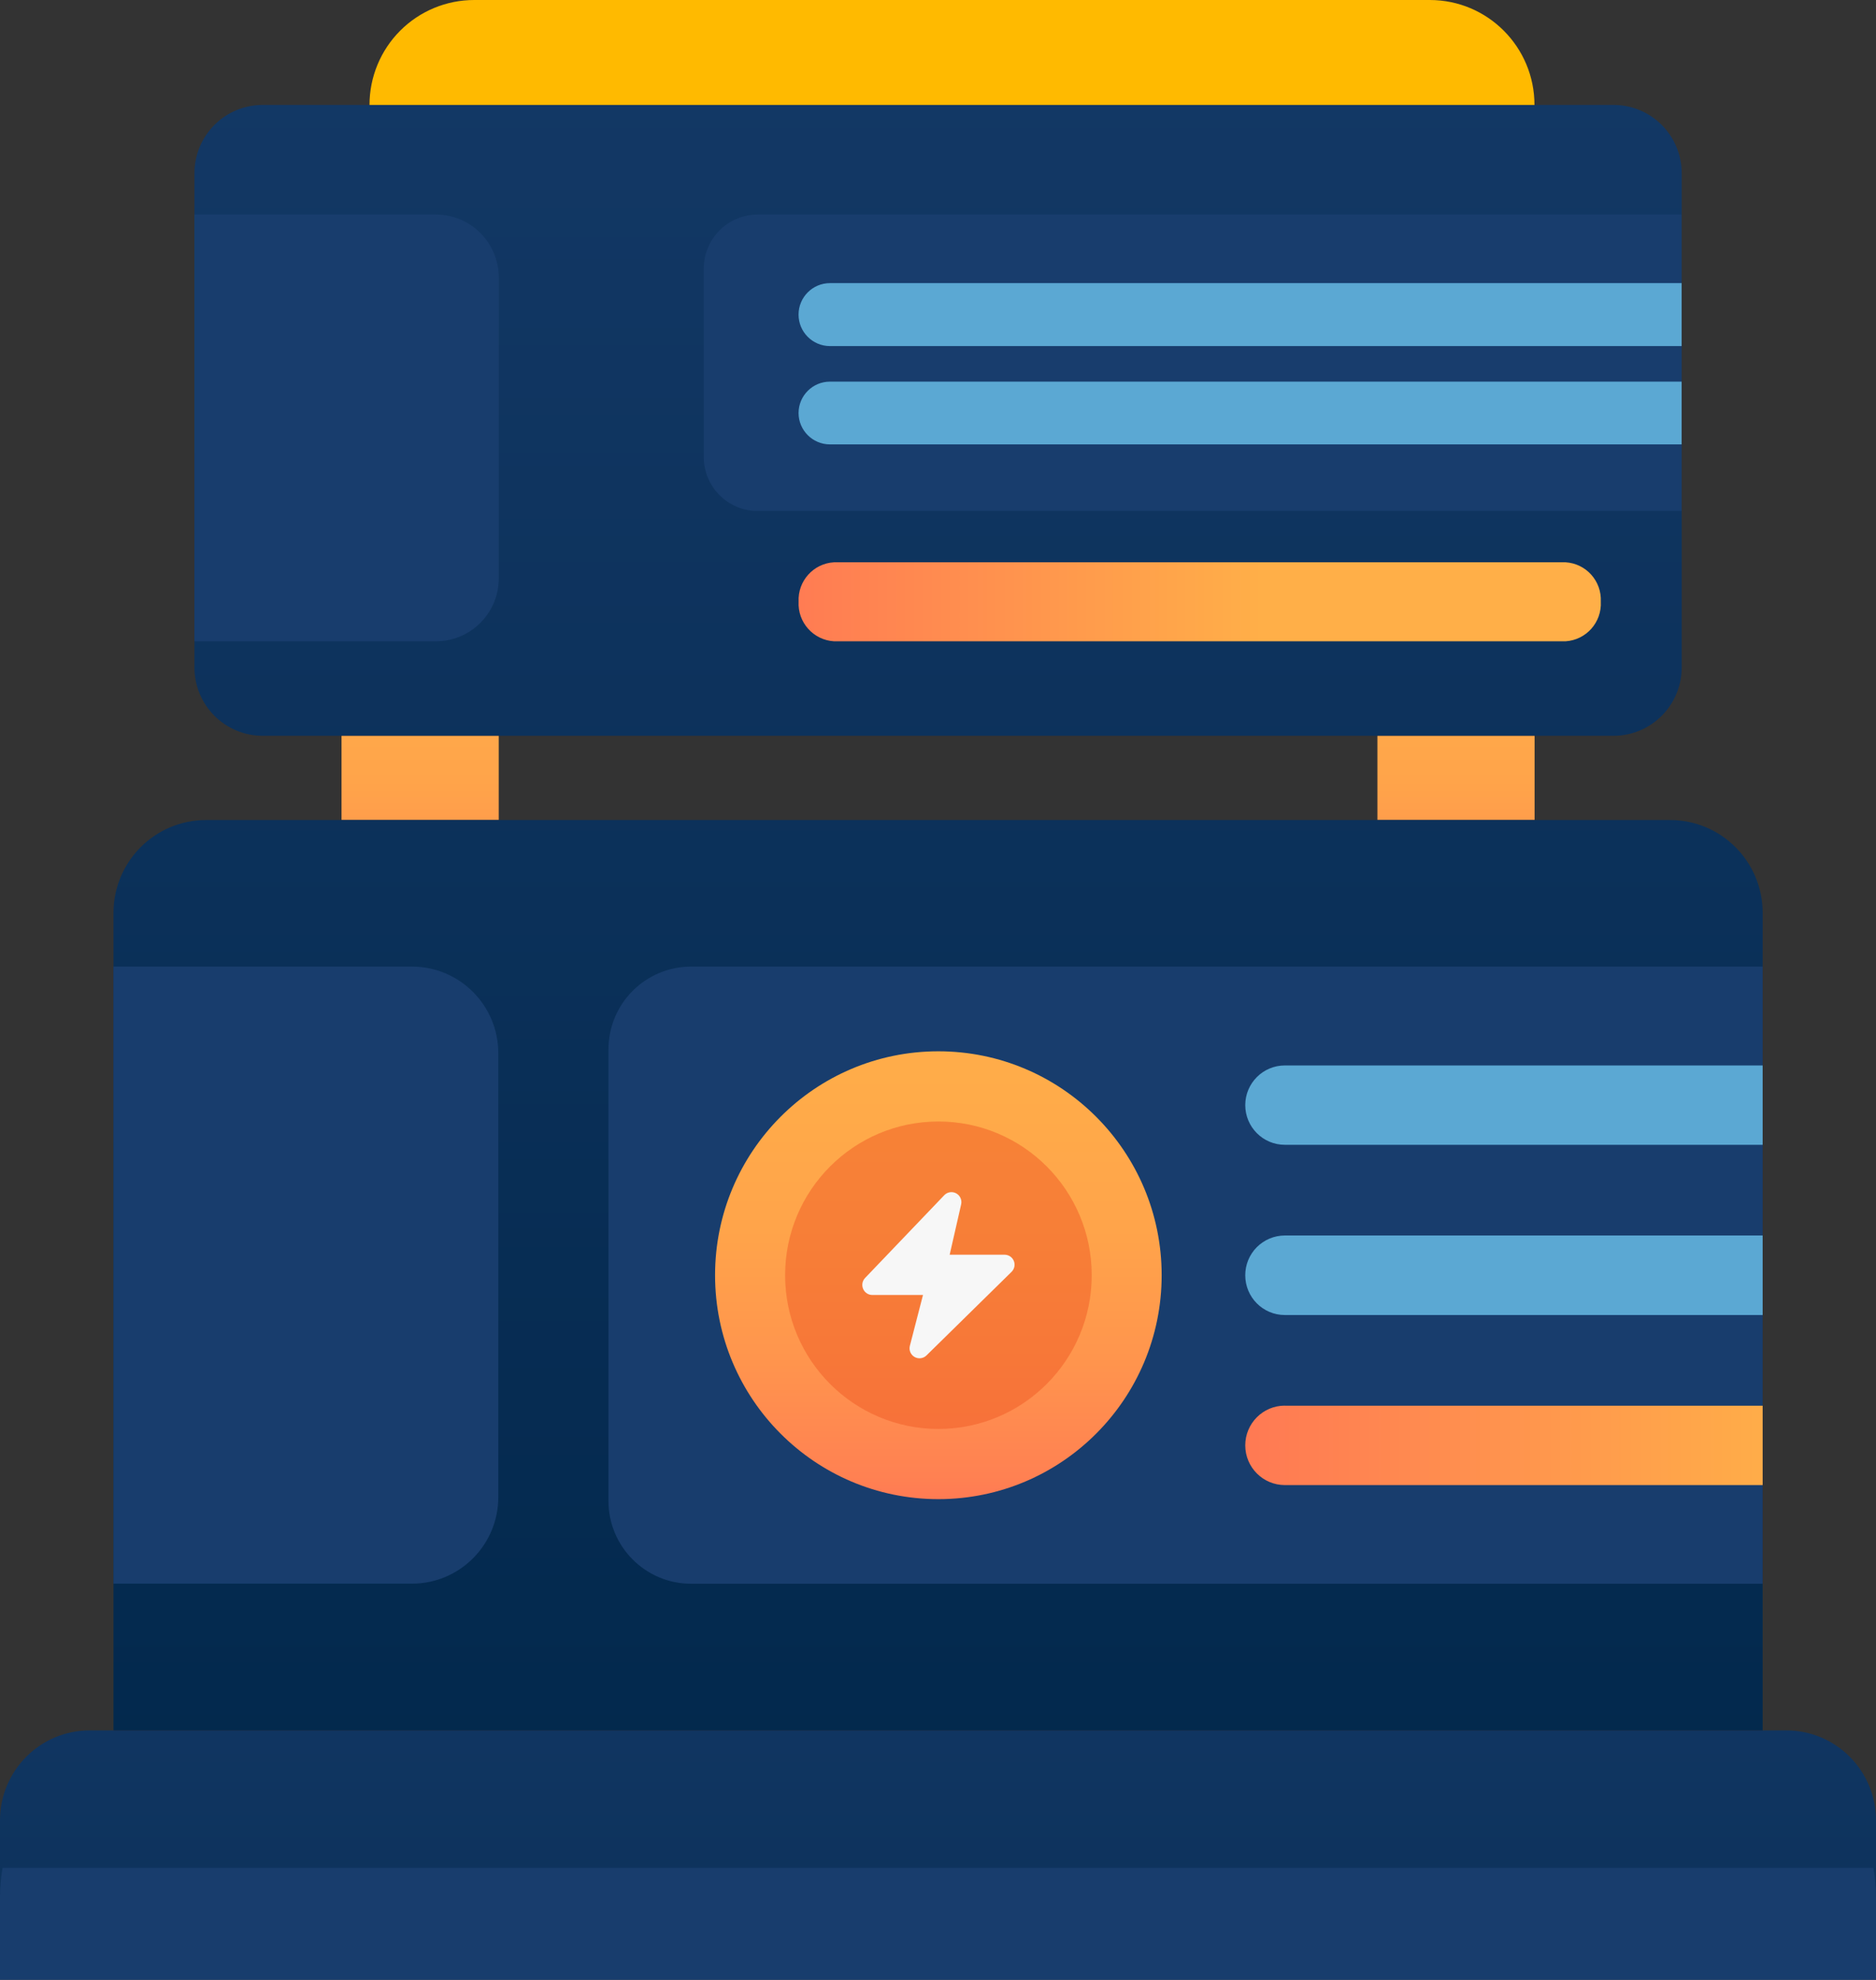
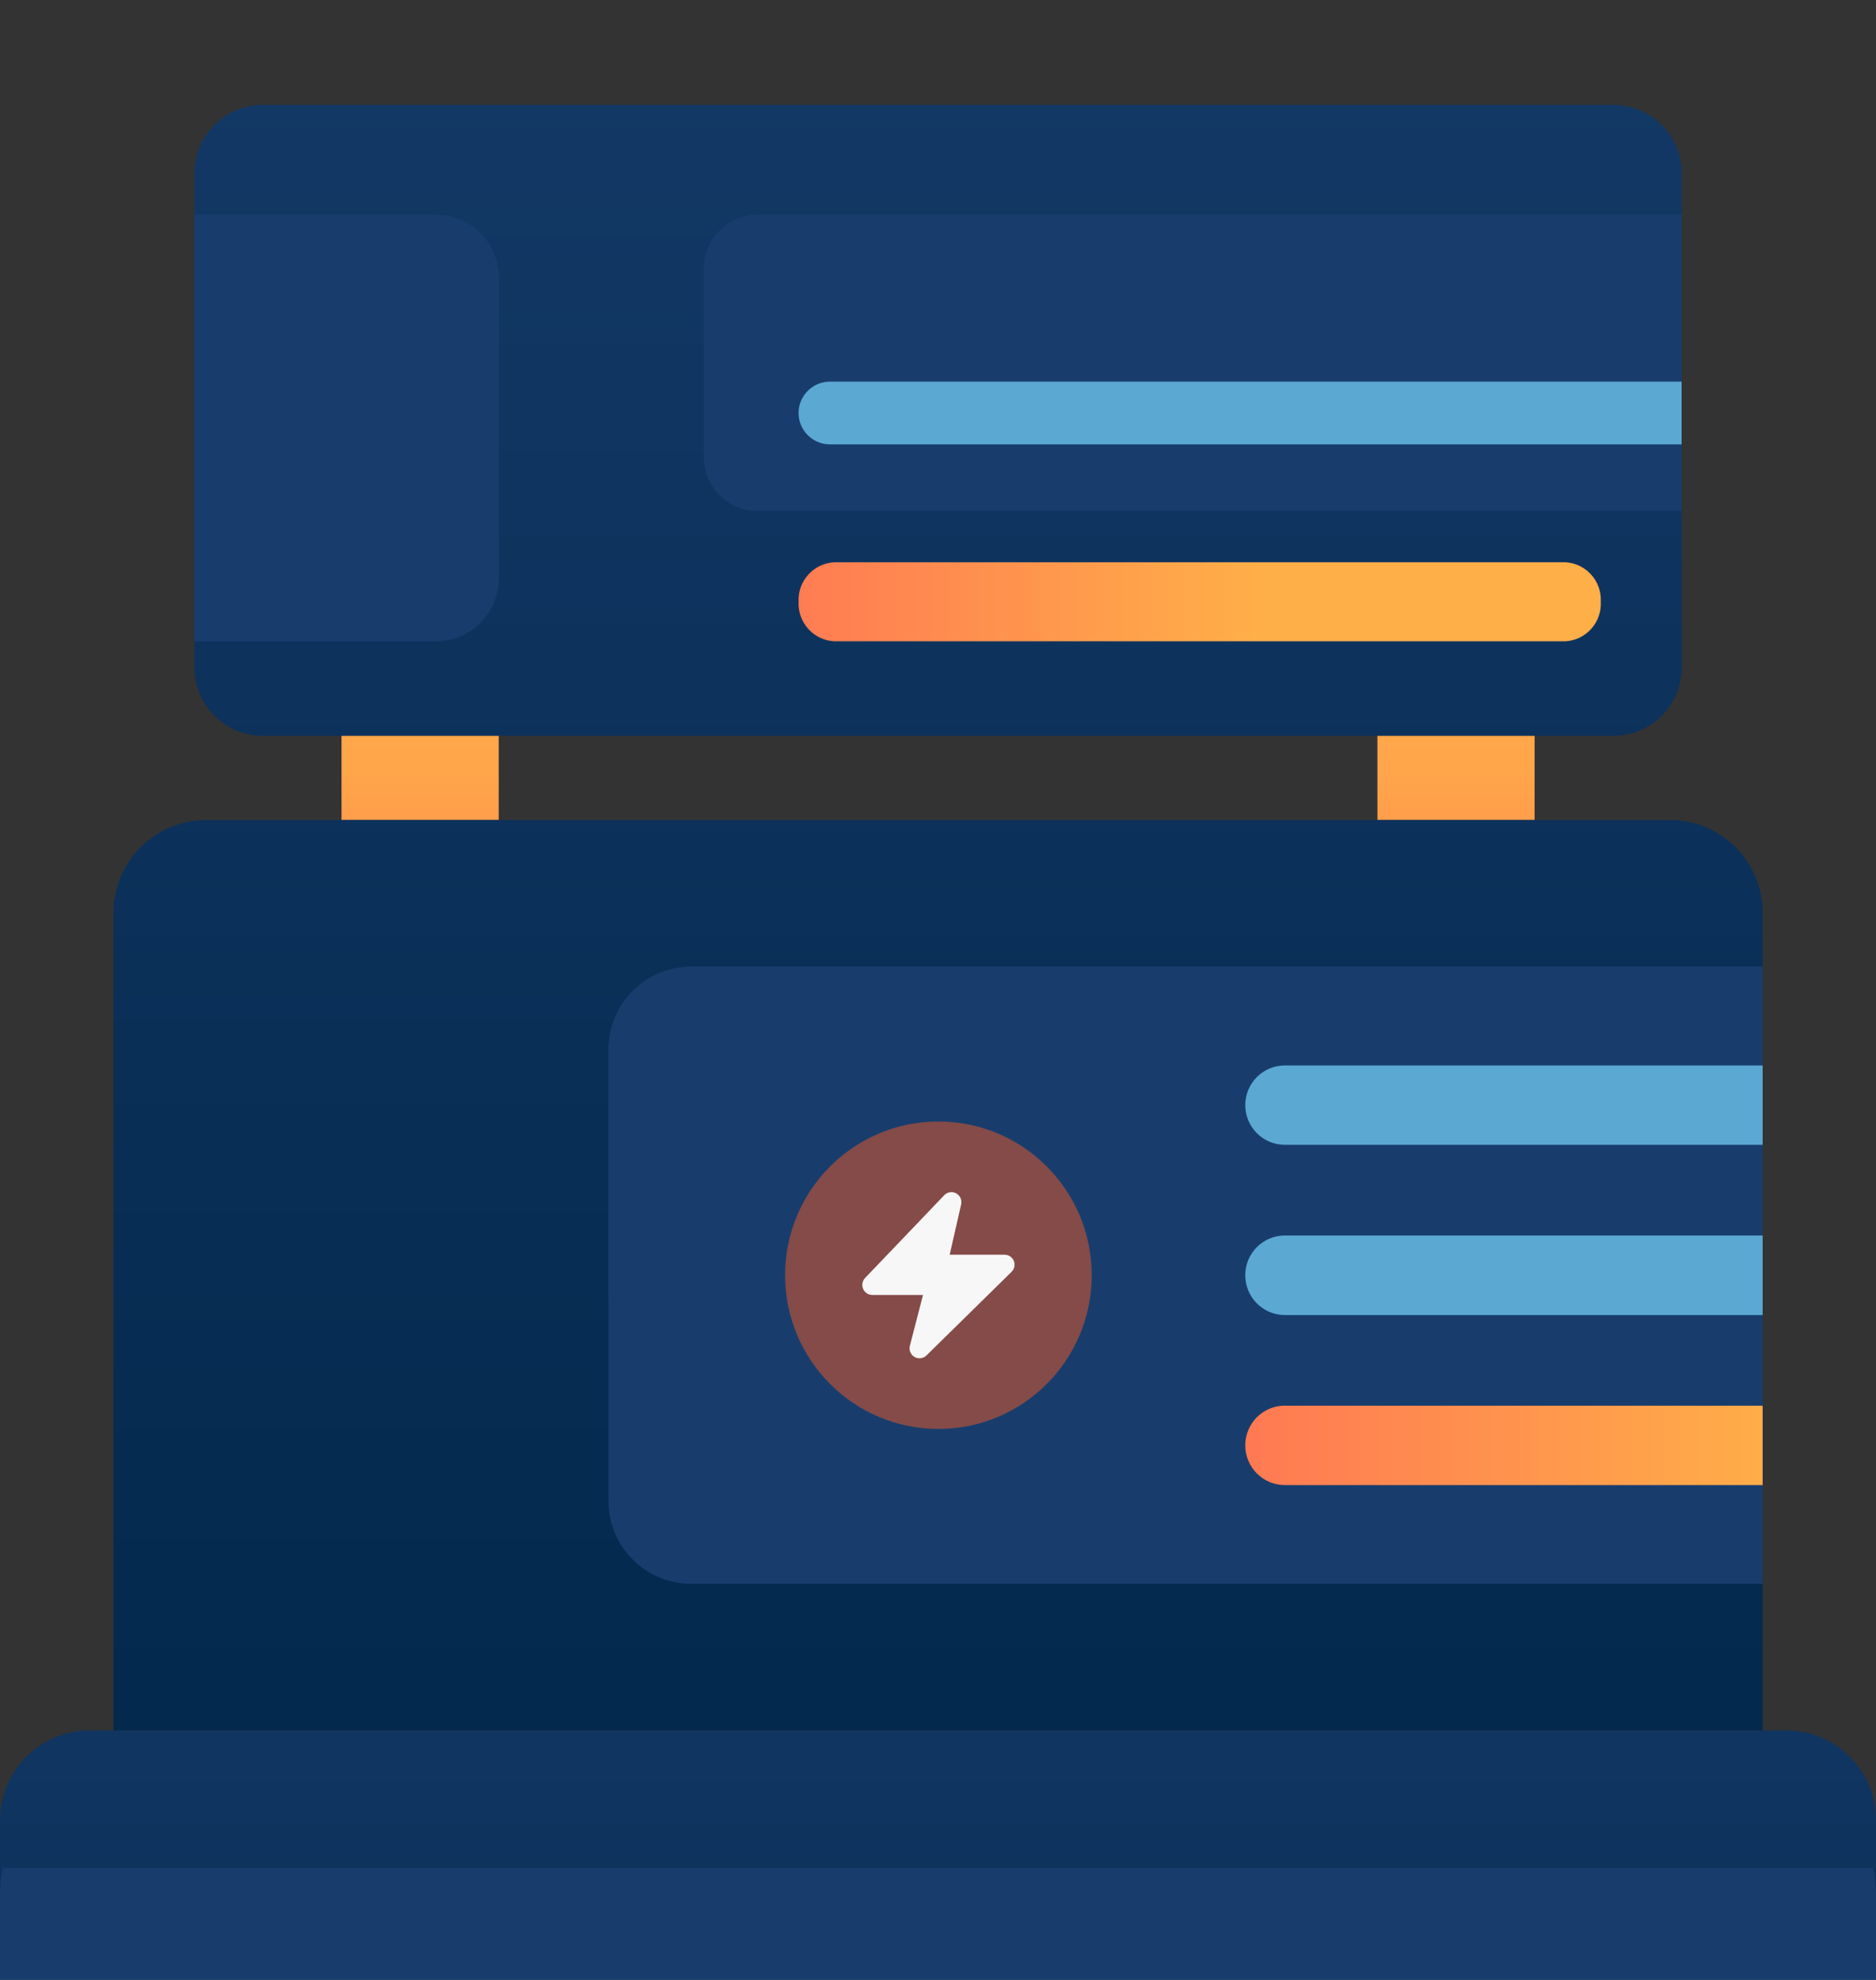
<svg xmlns="http://www.w3.org/2000/svg" width="109" height="115" viewBox="0 0 109 115" fill="none">
  <rect x="0" y="0" width="109" height="115" fill="#333333" stroke="none" />
  <path fill-rule="evenodd" clip-rule="evenodd" d="M15.258 6.095H93.75C93.815 6.095 93.88 6.097 93.945 6.1C94.01 6.103 94.074 6.108 94.139 6.114C94.203 6.121 94.267 6.129 94.331 6.138C94.395 6.148 94.459 6.159 94.523 6.172C94.587 6.184 94.65 6.198 94.713 6.214C94.776 6.23 94.838 6.247 94.9 6.266C94.962 6.285 95.024 6.305 95.085 6.327C95.146 6.349 95.206 6.373 95.266 6.398C95.326 6.422 95.385 6.449 95.444 6.477C95.503 6.504 95.561 6.534 95.618 6.564C95.675 6.595 95.731 6.627 95.787 6.66C95.843 6.694 95.897 6.728 95.951 6.765C96.005 6.801 96.058 6.838 96.11 6.877C96.162 6.916 96.213 6.956 96.264 6.997C96.314 7.038 96.363 7.08 96.411 7.124C96.459 7.168 96.506 7.213 96.552 7.258C96.597 7.304 96.642 7.352 96.686 7.4C96.729 7.448 96.771 7.497 96.813 7.547C96.854 7.598 96.894 7.649 96.932 7.701C96.971 7.753 97.008 7.806 97.044 7.86C97.08 7.914 97.115 7.969 97.148 8.025C97.182 8.081 97.214 8.137 97.244 8.195C97.275 8.252 97.304 8.31 97.331 8.369C97.359 8.428 97.385 8.487 97.41 8.547C97.435 8.607 97.458 8.668 97.48 8.729C97.502 8.79 97.522 8.852 97.541 8.914C97.56 8.976 97.577 9.039 97.593 9.102C97.609 9.165 97.623 9.228 97.636 9.292C97.648 9.356 97.659 9.42 97.669 9.484C97.678 9.548 97.687 9.613 97.693 9.678C97.699 9.742 97.704 9.807 97.707 9.872C97.71 9.937 97.712 10.002 97.712 10.067V38.769C97.712 38.834 97.71 38.899 97.707 38.964C97.704 39.029 97.699 39.094 97.693 39.158C97.687 39.223 97.678 39.288 97.669 39.352C97.659 39.416 97.648 39.48 97.636 39.544C97.623 39.608 97.609 39.671 97.593 39.734C97.577 39.797 97.56 39.86 97.541 39.922C97.522 39.984 97.502 40.046 97.48 40.107C97.458 40.168 97.435 40.229 97.41 40.289C97.385 40.349 97.359 40.409 97.331 40.467C97.304 40.526 97.275 40.584 97.244 40.642C97.214 40.699 97.182 40.755 97.148 40.811C97.115 40.867 97.08 40.922 97.044 40.976C97.008 41.03 96.971 41.083 96.932 41.135C96.894 41.187 96.854 41.239 96.813 41.289C96.771 41.339 96.729 41.388 96.686 41.437C96.642 41.485 96.597 41.532 96.552 41.578C96.506 41.624 96.459 41.668 96.411 41.712C96.363 41.756 96.314 41.798 96.264 41.839C96.213 41.881 96.162 41.921 96.11 41.959C96.058 41.998 96.005 42.035 95.951 42.072C95.897 42.108 95.843 42.142 95.787 42.176C95.731 42.209 95.675 42.241 95.618 42.272C95.561 42.303 95.503 42.332 95.444 42.36C95.385 42.387 95.326 42.414 95.266 42.439C95.206 42.464 95.146 42.487 95.085 42.509C95.024 42.531 94.962 42.551 94.9 42.57C94.838 42.589 94.776 42.606 94.713 42.622C94.65 42.638 94.587 42.652 94.523 42.665C94.459 42.677 94.395 42.688 94.331 42.698C94.267 42.708 94.203 42.715 94.139 42.722C94.074 42.728 94.01 42.733 93.945 42.736C93.88 42.739 93.815 42.741 93.75 42.741H15.258C15.194 42.741 15.129 42.739 15.064 42.736C14.999 42.733 14.935 42.728 14.87 42.722C14.806 42.715 14.741 42.708 14.677 42.698C14.613 42.688 14.549 42.677 14.486 42.665C14.422 42.652 14.359 42.638 14.296 42.622C14.233 42.606 14.171 42.589 14.108 42.57C14.046 42.551 13.985 42.531 13.924 42.509C13.863 42.487 13.802 42.464 13.742 42.439C13.682 42.414 13.623 42.387 13.565 42.36C13.506 42.332 13.448 42.303 13.391 42.272C13.334 42.241 13.277 42.209 13.222 42.176C13.166 42.142 13.111 42.108 13.057 42.072C13.004 42.035 12.951 41.998 12.899 41.959C12.847 41.921 12.795 41.881 12.745 41.839C12.695 41.798 12.646 41.756 12.598 41.712C12.55 41.668 12.503 41.624 12.457 41.578C12.411 41.532 12.367 41.485 12.323 41.437C12.28 41.388 12.237 41.339 12.196 41.289C12.155 41.239 12.115 41.187 12.076 41.135C12.038 41.083 12.001 41.03 11.964 40.976C11.928 40.922 11.894 40.867 11.861 40.811C11.827 40.755 11.795 40.699 11.765 40.642C11.734 40.584 11.705 40.526 11.677 40.467C11.649 40.409 11.623 40.349 11.598 40.289C11.574 40.229 11.55 40.168 11.528 40.107C11.507 40.046 11.486 39.984 11.467 39.922C11.449 39.86 11.431 39.797 11.416 39.734C11.4 39.671 11.386 39.608 11.373 39.544C11.36 39.48 11.349 39.416 11.34 39.352C11.33 39.288 11.322 39.223 11.316 39.158C11.31 39.094 11.305 39.029 11.302 38.964C11.299 38.899 11.297 38.834 11.297 38.769V10.067C11.297 10.002 11.299 9.937 11.302 9.872C11.305 9.807 11.31 9.742 11.316 9.678C11.322 9.613 11.33 9.548 11.34 9.484C11.349 9.42 11.36 9.356 11.373 9.292C11.386 9.228 11.4 9.165 11.416 9.102C11.431 9.039 11.449 8.976 11.467 8.914C11.486 8.852 11.507 8.79 11.528 8.729C11.55 8.668 11.574 8.607 11.598 8.547C11.623 8.487 11.649 8.428 11.677 8.369C11.705 8.31 11.734 8.252 11.765 8.195C11.795 8.137 11.827 8.081 11.861 8.025C11.894 7.969 11.928 7.914 11.964 7.86C12.001 7.806 12.038 7.753 12.076 7.701C12.115 7.649 12.155 7.598 12.196 7.547C12.237 7.497 12.28 7.448 12.323 7.4C12.367 7.352 12.411 7.304 12.457 7.258C12.503 7.213 12.55 7.168 12.598 7.124C12.646 7.08 12.695 7.038 12.745 6.997C12.795 6.956 12.847 6.916 12.899 6.877C12.951 6.838 13.004 6.801 13.057 6.765C13.111 6.728 13.166 6.694 13.222 6.66C13.277 6.627 13.334 6.595 13.391 6.564C13.448 6.534 13.506 6.504 13.565 6.477C13.623 6.449 13.682 6.422 13.742 6.398C13.802 6.373 13.863 6.349 13.924 6.327C13.985 6.305 14.046 6.285 14.108 6.266C14.171 6.247 14.233 6.23 14.296 6.214C14.359 6.198 14.422 6.184 14.486 6.172C14.549 6.159 14.613 6.148 14.677 6.138C14.741 6.129 14.806 6.121 14.87 6.114C14.935 6.108 14.999 6.103 15.064 6.1C15.129 6.097 15.194 6.095 15.258 6.095Z" fill="url(#paint0_linear_3496_109517)" />
  <path fill-rule="evenodd" clip-rule="evenodd" d="M44.017 12.465H97.7V29.681H44.017C42.291 29.681 40.891 28.278 40.891 26.547V15.594C40.894 13.865 42.292 12.465 44.017 12.465Z" fill="#183D6D" />
-   <path fill-rule="evenodd" clip-rule="evenodd" d="M46.398 18.275C46.398 19.285 47.215 20.103 48.222 20.103H97.706V16.447H48.222C47.215 16.447 46.398 17.266 46.398 18.275Z" fill="#5BA8D3" />
  <path fill-rule="evenodd" clip-rule="evenodd" d="M46.398 23.997C46.404 25.002 47.219 25.814 48.222 25.814H97.706V22.169H48.222C47.215 22.169 46.398 22.987 46.398 23.997H46.398Z" fill="#5BA8D3" />
  <path fill-rule="evenodd" clip-rule="evenodd" d="M90.967 37.252H48.456C47.257 37.181 46.339 36.153 46.401 34.95C46.345 33.751 47.262 32.731 48.456 32.663H90.967C92.158 32.737 93.068 33.755 93.011 34.95C93.074 36.149 92.163 37.175 90.967 37.252Z" fill="url(#paint1_linear_3496_109517)" />
  <path fill-rule="evenodd" clip-rule="evenodd" d="M19.844 42.746H28.977V47.635H19.844V42.746Z" fill="url(#paint2_linear_3496_109517)" />
  <path fill-rule="evenodd" clip-rule="evenodd" d="M80.031 42.746H89.164V47.635H80.031V42.746Z" fill="url(#paint3_linear_3496_109517)" />
-   <path fill-rule="evenodd" clip-rule="evenodd" d="M27.554 2.27997e-06H83.076C86.434 2.27997e-06 89.156 2.729 89.156 6.095H21.469C21.469 4.478 22.11 2.927 23.251 1.783C24.393 0.64 25.94 -0.001 27.554 2.27997e-06Z" fill="#FFBA00" />
  <path fill-rule="evenodd" clip-rule="evenodd" d="M5.213 100.518H103.787C106.666 100.518 109 102.857 109 105.744V115H0V105.738C0.003 102.854 2.336 100.518 5.213 100.518Z" fill="url(#paint4_linear_3496_109517)" />
  <path fill-rule="evenodd" clip-rule="evenodd" d="M0 110.195V114.995H109V110.195C108.999 109.629 108.95 109.063 108.853 108.504H0.147C0.05 109.063 0.001 109.629 0 110.195Z" fill="#183D6D" />
  <path fill-rule="evenodd" clip-rule="evenodd" d="M11.975 47.635H97.034C100.005 47.635 102.415 50.05 102.415 53.03V100.518H6.594V53.025C6.597 50.047 9.005 47.635 11.975 47.635Z" fill="url(#paint5_linear_3496_109517)" />
  <path fill-rule="evenodd" clip-rule="evenodd" d="M40.154 56.149H102.413V91.999H40.154C37.502 91.999 35.352 89.843 35.352 87.184V60.964C35.352 59.687 35.858 58.462 36.758 57.559C37.659 56.656 38.881 56.149 40.154 56.149Z" fill="#183D6D" />
-   <path fill-rule="evenodd" clip-rule="evenodd" d="M54.521 87.084C61.686 87.084 67.495 81.26 67.495 74.076C67.495 66.893 61.686 61.069 54.521 61.069C47.356 61.069 41.547 66.893 41.547 74.076C41.547 81.26 47.356 87.084 54.521 87.084Z" fill="url(#paint6_linear_3496_109517)" />
  <path fill-rule="evenodd" clip-rule="evenodd" d="M54.524 83.006C59.443 83.006 63.431 79.008 63.431 74.076C63.431 69.145 59.443 65.147 54.524 65.147C49.605 65.147 45.617 69.145 45.617 74.076C45.617 79.008 49.605 83.006 54.524 83.006Z" fill="#F15A24" fill-opacity="0.5" />
  <path fill-rule="evenodd" clip-rule="evenodd" d="M54.868 69.424L50.26 74.24C50.101 74.409 50.057 74.656 50.149 74.87C50.24 75.084 50.448 75.223 50.68 75.225H53.628L52.866 78.175C52.8 78.427 52.909 78.692 53.133 78.823C53.357 78.955 53.642 78.92 53.828 78.739L58.773 73.881C58.942 73.717 58.995 73.466 58.906 73.247C58.817 73.028 58.604 72.885 58.368 72.886H55.178L55.846 69.957C55.902 69.704 55.785 69.444 55.557 69.32C55.33 69.197 55.049 69.239 54.868 69.424Z" fill="#F7F7F7" />
  <path fill-rule="evenodd" clip-rule="evenodd" d="M74.653 61.891H102.414V66.501H74.653C73.382 66.501 72.352 65.468 72.352 64.193C72.355 62.921 73.384 61.891 74.653 61.891Z" fill="#5BA8D3" />
  <path fill-rule="evenodd" clip-rule="evenodd" d="M74.653 71.769H102.414V76.389H74.653C73.382 76.389 72.352 75.356 72.352 74.082C72.35 73.469 72.592 72.88 73.024 72.447C73.456 72.013 74.042 71.769 74.653 71.769Z" fill="#5BA8D3" />
  <path fill-rule="evenodd" clip-rule="evenodd" d="M74.653 81.657H102.414V86.267H74.653C73.382 86.267 72.352 85.234 72.352 83.96C72.352 82.685 73.382 81.652 74.653 81.652V81.657Z" fill="url(#paint7_linear_3496_109517)" />
-   <path fill-rule="evenodd" clip-rule="evenodd" d="M6.594 56.149H23.934C26.706 56.149 28.953 58.401 28.953 61.18V86.963C28.953 89.741 26.706 91.994 23.934 91.994H6.594V56.149Z" fill="#183D6D" />
  <path fill-rule="evenodd" clip-rule="evenodd" d="M11.297 12.465H25.332C27.346 12.465 28.979 14.101 28.979 16.121V33.595C28.979 35.615 27.346 37.252 25.332 37.252H11.297V12.491V12.465Z" fill="#183D6D" />
  <defs>
    <linearGradient id="paint0_linear_3496_109517" x1="54.507" y1="117.692" x2="54.507" y2="-27.232" gradientUnits="userSpaceOnUse">
      <stop stop-color="#002649" />
      <stop offset="1" stop-color="#183D6D" />
    </linearGradient>
    <linearGradient id="paint1_linear_3496_109517" x1="3.365" y1="34.95" x2="73.379" y2="34.95" gradientUnits="userSpaceOnUse">
      <stop stop-color="#FF2A64" />
      <stop offset="1" stop-color="#FFAF48" />
    </linearGradient>
    <linearGradient id="paint2_linear_3496_109517" x1="24.41" y1="66.785" x2="24.41" y2="28.606" gradientUnits="userSpaceOnUse">
      <stop stop-color="#FF2A64" />
      <stop offset="0.08" stop-color="#FF465E" />
      <stop offset="0.18" stop-color="#FF6657" />
      <stop offset="0.29" stop-color="#FF8152" />
      <stop offset="0.42" stop-color="#FF954D" />
      <stop offset="0.56" stop-color="#FFA44A" />
      <stop offset="0.73" stop-color="#FFAC49" />
      <stop offset="1" stop-color="#FFAF48" />
    </linearGradient>
    <linearGradient id="paint3_linear_3496_109517" x1="84.592" y1="66.785" x2="84.592" y2="28.606" gradientUnits="userSpaceOnUse">
      <stop stop-color="#FF2A64" />
      <stop offset="0.08" stop-color="#FF465E" />
      <stop offset="0.18" stop-color="#FF6657" />
      <stop offset="0.29" stop-color="#FF8152" />
      <stop offset="0.42" stop-color="#FF954D" />
      <stop offset="0.56" stop-color="#FFA44A" />
      <stop offset="0.73" stop-color="#FFAC49" />
      <stop offset="1" stop-color="#FFAF48" />
    </linearGradient>
    <linearGradient id="paint4_linear_3496_109517" x1="54.503" y1="149.965" x2="54.503" y2="76.305" gradientUnits="userSpaceOnUse">
      <stop stop-color="#002649" />
      <stop offset="1" stop-color="#183D6D" />
    </linearGradient>
    <linearGradient id="paint5_linear_3496_109517" x1="54.507" y1="117.692" x2="54.507" y2="-27.231" gradientUnits="userSpaceOnUse">
      <stop stop-color="#002649" />
      <stop offset="1" stop-color="#183D6D" />
    </linearGradient>
    <linearGradient id="paint6_linear_3496_109517" x1="54.521" y1="101.066" x2="54.521" y2="48.162" gradientUnits="userSpaceOnUse">
      <stop stop-color="#FF2A64" />
      <stop offset="0.08" stop-color="#FF465E" />
      <stop offset="0.18" stop-color="#FF6657" />
      <stop offset="0.29" stop-color="#FF8152" />
      <stop offset="0.42" stop-color="#FF954D" />
      <stop offset="0.56" stop-color="#FFA44A" />
      <stop offset="0.73" stop-color="#FFAC49" />
      <stop offset="1" stop-color="#FFAF48" />
    </linearGradient>
    <linearGradient id="paint7_linear_3496_109517" x1="26.157" y1="83.954" x2="103.796" y2="83.954" gradientUnits="userSpaceOnUse">
      <stop stop-color="#FF2A64" />
      <stop offset="1" stop-color="#FFAF48" />
    </linearGradient>
  </defs>
</svg>